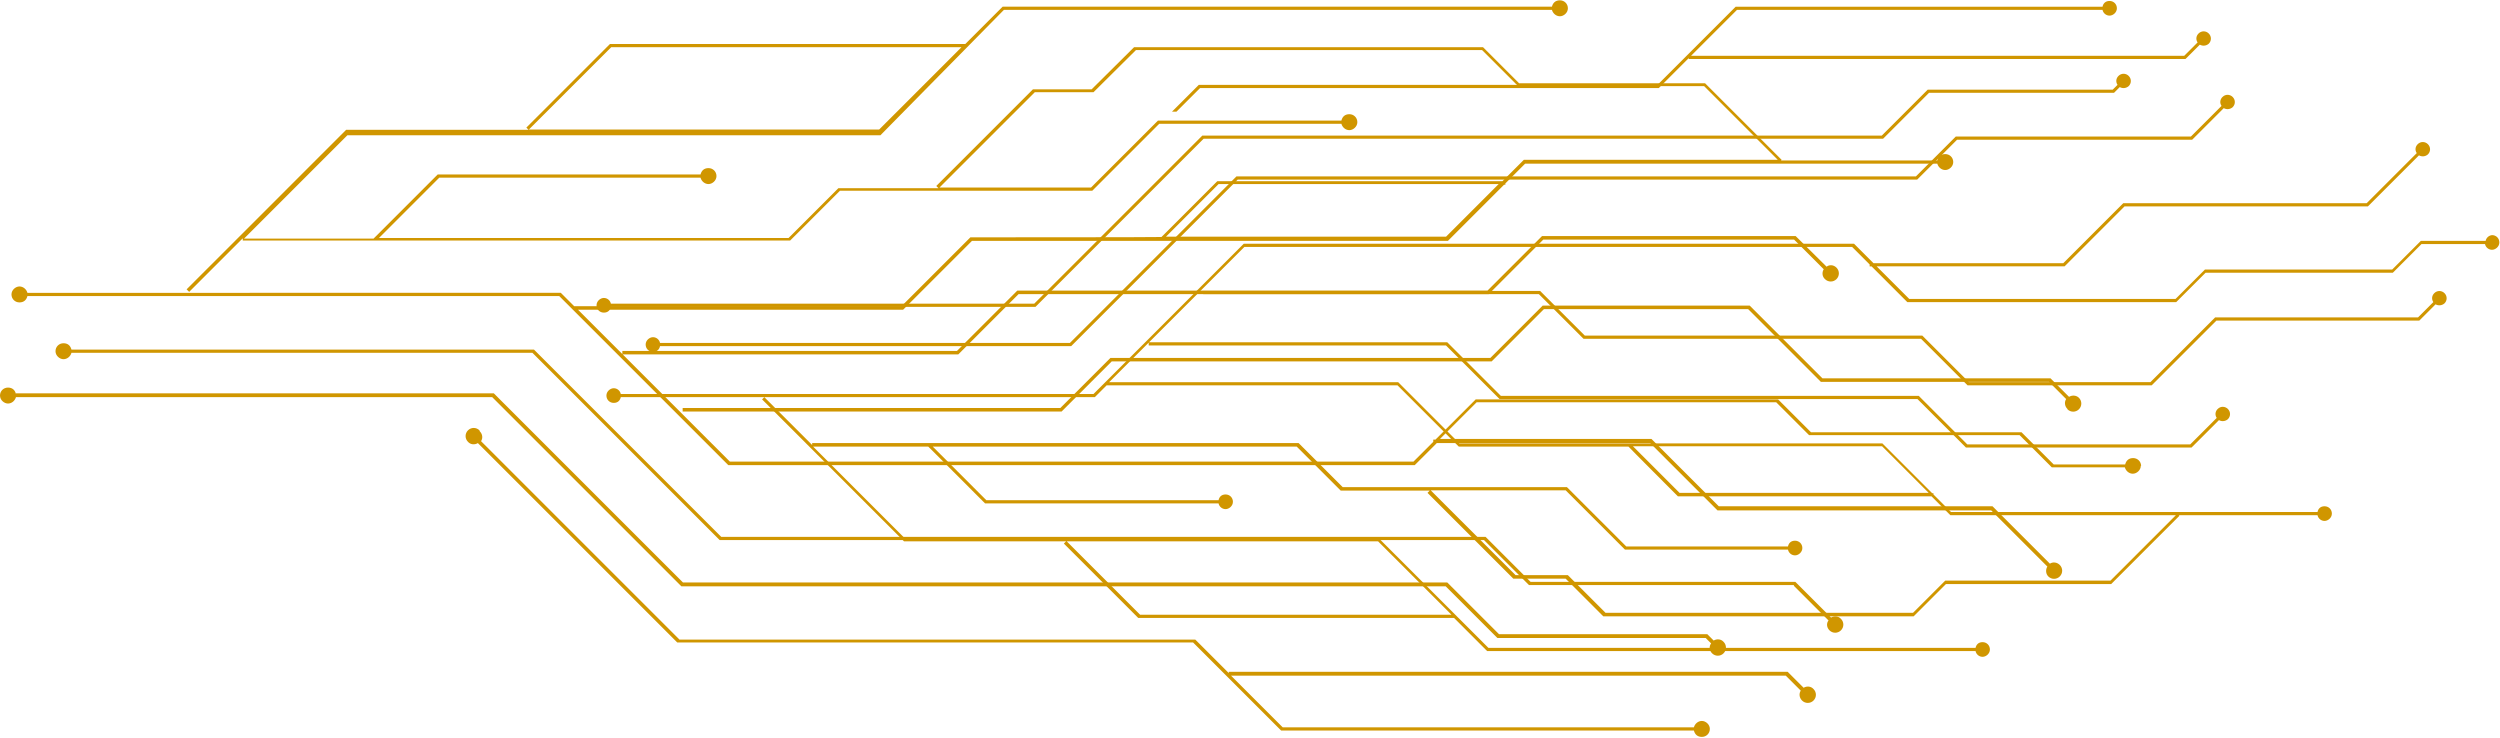
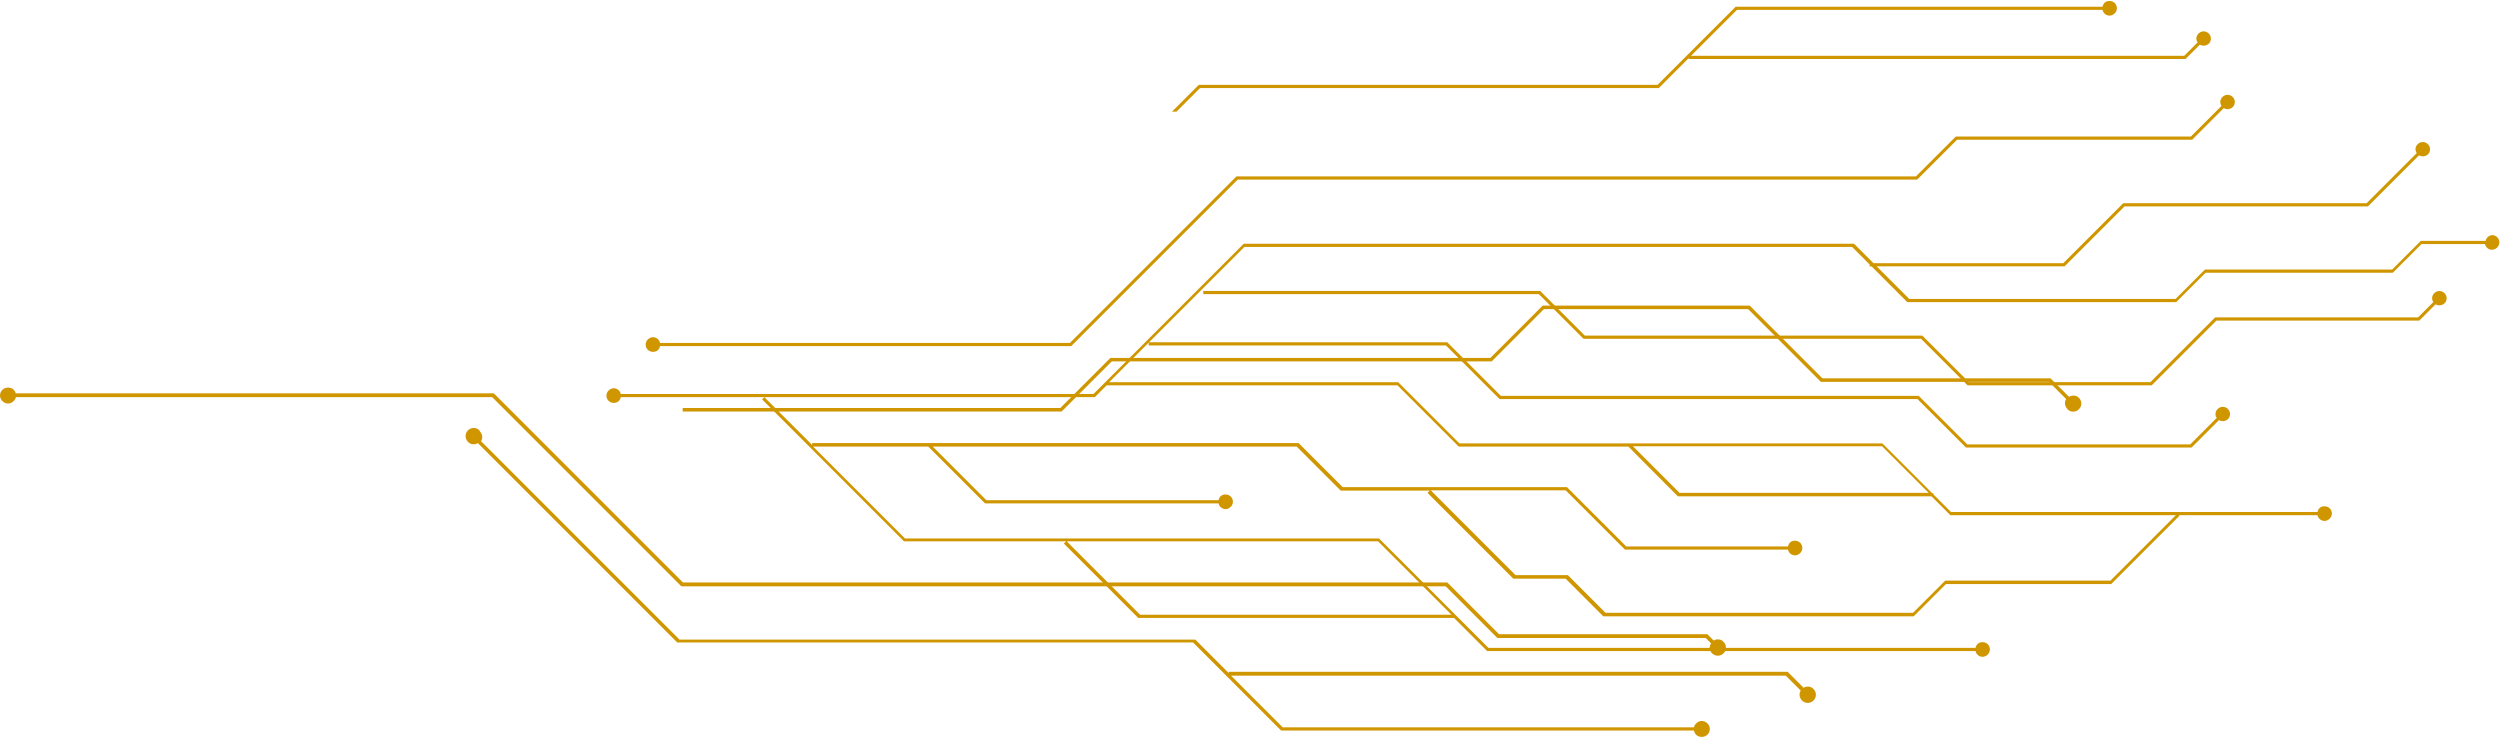
<svg xmlns="http://www.w3.org/2000/svg" version="1.1" viewBox="0 0 783.7 231.2">
  <defs>
    <style> .st0 { fill: #1c1c1c; } .st1 { display: none; } .st2 { fill: #d09600; } </style>
  </defs>
  <g id="_Слой_2" data-name="Слой_2" class="st1">
    <rect class="st0" x="146" y="-70.2" width="673.2" height="362.6" />
  </g>
  <g id="Layer_1">
-     <path class="st2" d="M671.2,146.1c0-1.4-1.1-2.5-2.5-2.5s-2.2.8-2.5,2h-22.4l-10.1-10.1h-66l-10.3-10.3h-94.8l-12.6,12.6h-.7v.7l-6.2,6.2h-214.3l-33.6-33.6h105.2l18.9-18.9h147.4l17.1-17.1h78.6l9.3,9.3c-.6,1-.5,2.3.4,3.1,1,1,2.6,1,3.6,0,1-1,1-2.6,0-3.6-.9-.9-2.2-1-3.1-.3l-9.7-9.6h-79.5l-17.1,17.1h-147.4l-18.9,18.9h-104.9v1l-13.9-13.9h101.9l21.6-21.6h149.2l17.6-17.6h.4v-.4l6.2-6.2h129.2c.3,1.1,1.3,2,2.5,2s2.5-1.1,2.5-2.5-1.1-2.5-2.5-2.5-2.2.8-2.5,2h-49l.2-.2-24-24h-58.3l-11.3-11.3h-109.4l-13.3,13.2h-18.4l-30.3,30.3.7.7h-31.4l-15.6,15.6H118.8l18.9-18.9h81.9c.3,1.1,1.3,2,2.5,2s2.5-1.1,2.5-2.5-1.1-2.5-2.5-2.5-2.2.8-2.5,2h-82.4l-20.1,20.1h-40.6l32.4-32.4h167.1L314.7,3.1h171.8c.3,1.1,1.3,2,2.5,2s2.5-1.1,2.5-2.5-1.1-2.5-2.5-2.5-2.2.8-2.5,2h-172.2l-11.7,11.7h-111.4l-26.2,26.2.7.7h-57.2l-50,50,.8.8,16.8-16.8v.7h171.6l15.6-15.6h79.1l21-21h57.1c.3,1.1,1.3,2,2.5,2s2.5-1.1,2.5-2.5-1.1-2.5-2.5-2.5-2.2.8-2.5,2h-57.5l-21,21h-47.5l29.9-29.9h18.4l13.3-13.2h108.5l11.3,11.3h58.3l23.1,23.1h-79.6l-6.7,6.7h-89.4l-17.5,17.5h.1c0,.1-60,.1-60,.1l-21.6,21.6h-102.6l-4.2-4.2H8.6c-.3-1.1-1.3-2-2.5-2s-2.5,1.1-2.5,2.5,1.1,2.5,2.5,2.5,2.2-.8,2.5-2h166.7l53,53h215.2l6.9-6.9h66.9l21.1,21.1h85.8l17.6,17.6c-.6,1-.5,2.3.3,3.1,1,1,2.6,1,3.6,0,1-1,1-2.6,0-3.6-.9-.9-2.2-1-3.1-.4l-18-18h-85.8l-21.1-21.1h-66.3l11.5-11.5h93.9l10.3,10.3h66l10.1,10.1h22.9c.3,1.1,1.3,2,2.5,2s2.5-1.1,2.5-2.5ZM275.6,40.6h-109.8l25.8-25.8h109.8l-25.8,25.8ZM453.3,74.2h-87.8l16.5-16.5h87.8l-16.5,16.5Z" />
    <path class="st2" d="M5,123.3h149.8l59.3,59.3h239.6l16.2,16.2h65.3l2,2c1-.6,2.3-.5,3.1.4,1,1,1,2.6,0,3.6s-2.6,1-3.6,0c-.9-.9-1-2.2-.3-3.1l-1.7-1.7h-65.3l-16.2-16.2h-239.6l-59.3-59.3H5c-.3,1.1-1.3,2-2.5,2s-2.5-1.1-2.5-2.5,1.1-2.5,2.5-2.5,2.2.8,2.5,2Z" />
-     <path class="st2" d="M562.3,183.4h-83l-14.1-14.1h-239.6l-58.7-58.7H22.4c-.3,1.1-1.3,2-2.5,2s-2.5-1.1-2.5-2.5,1.1-2.5,2.5-2.5,2.2.8,2.5,2h145l58.7,58.7h239.6l14.1,14.1h83l11.2,11.2c1-.6,2.3-.5,3.1.4,1,1,1,2.6,0,3.6-1,1-2.6,1-3.6,0-.9-.9-1-2.2-.3-3.1l-10.8-10.8Z" />
    <path class="st2" d="M648.1,128.2c-.9-.9-1-2.2-.4-3.1l-5.4-5.4h-71.5l-22.8-22.8h-64l-16.4,16.4h-119.1l-15.7,15.7h-118.8v-1.1h118.4l15.7-15.7h119.1l16.4-16.4h64.9l22.8,22.8h71.5l5.8,5.8c1-.6,2.3-.5,3.1.3,1,1,1,2.6,0,3.6-1,1-2.6,1-3.6,0Z" />
    <path class="st2" d="M150.4,135.2c.9.9,1,2.2.4,3.1l62.2,62.2h161.7l10.5,10.5v-.4h175.2l5,5c1-.6,2.3-.5,3.1.4,1,1,1,2.6,0,3.6-1,1-2.6,1-3.6,0-.9-.9-1-2.2-.4-3.1l-4.7-4.7h-173.9l16.2,16.2h128.9c.3-1.1,1.3-2,2.5-2s2.5,1.1,2.5,2.5-1.1,2.5-2.5,2.5-2.2-.8-2.5-2h-129.4l-27.6-27.6h-161.7l-62.5-62.5c-1,.6-2.3.5-3.1-.4-1-1-1-2.6,0-3.6,1-1,2.6-1,3.6,0Z" />
    <path class="st2" d="M692.4,10.5c-.9-.9-2.3-.9-3.2,0-.8.8-.9,1.9-.3,2.8l-4.2,4.2h-154.6l14.4-14.4h114.6c.2,1,1.1,1.8,2.2,1.8s2.3-1,2.3-2.3-1-2.3-2.3-2.3-2,.8-2.2,1.8h-115l-24.5,24.5h-143.8l-8.4,8.4h1.4l7.4-7.4h143.8l9.4-9.4v.3h155.7l4.5-4.5c.9.5,2,.4,2.8-.3.9-.9.9-2.3,0-3.2Z" />
-     <path class="st2" d="M191.5,96.2h133.1l52.7-52.7h213l14.4-14.4h58l1.8-1.8c.9.5,2,.4,2.8-.3.9-.9.9-2.3,0-3.2-.9-.9-2.3-.9-3.2,0-.8.8-.9,1.9-.3,2.8l-1.5,1.5h-58l-14.4,14.4h-213l-52.7,52.7h-132.7c-.2-1-1.1-1.8-2.2-1.8s-2.3,1-2.3,2.3,1,2.3,2.3,2.3,2-.8,2.2-1.8Z" />
    <path class="st2" d="M686.8,42.8h-73.7l-12.5,12.5h-213l-52.2,52.2h-128.5c-.2-1-1.1-1.8-2.2-1.8s-2.3,1-2.3,2.3,1,2.3,2.3,2.3,2-.8,2.2-1.8h128.9l52.2-52.2h213l12.5-12.5h73.7l9.9-9.9c.9.5,2,.4,2.8-.3.9-.9.9-2.3,0-3.2-.9-.9-2.3-.9-3.2,0-.8.8-.9,1.9-.3,2.8l-9.6,9.6Z" />
    <path class="st2" d="M781.4,73.7c-1.1,0-2,.8-2.2,1.8h-20.3l-9,9h-58.7l-9.2,9.2h-83.5l-10.2-10.2h58.9l18.8-18.8h76.3l16-16c.9.5,2,.4,2.8-.3.9-.9.9-2.3,0-3.2-.9-.9-2.3-.9-3.2,0-.8.8-.9,1.9-.3,2.8l-15.7,15.7h-76.3l-18.8,18.8h-59.5l-6.1-6.1h-191.3l-47.1,47.1h-148.2c-.2-1-1.1-1.8-2.2-1.8s-2.3,1-2.3,2.3,1,2.3,2.3,2.3,2-.8,2.2-1.8h148.6l3.7-3.7h91.2l19.2,19.2h53.3-.1c0,.1,15.5,15.6,15.5,15.6h79.5l5.9,5.9h70.7l-20.5,20.5h-51.8l-10.1,10.1h-96.4l-11.8-11.8h-16.4l-26.6-26.6h42.3l18.6,18.6h51.1c.2,1,1.1,1.8,2.2,1.8s2.3-1,2.3-2.3-1-2.3-2.3-2.3-2,.8-2.2,1.8h-50.7l-18.6-18.6h-70.3l-13.8-13.8h-152.5v.6l-15-15-.7.7,44.5,44.5h50.8l-.7.7,23.3,23.3h99l10.4,10.4h153.1c.2,1,1.1,1.8,2.2,1.8s2.3-1,2.3-2.3-1-2.3-2.3-2.3-2,.8-2.2,1.8h-152.7l-34.3-34.3h-148.6l-28.8-28.8h36.1l17.8,17.8h73.2c.2,1,1.1,1.8,2.2,1.8s2.3-1,2.3-2.3-1-2.3-2.3-2.3-2,.8-2.2,1.8h-72.8l-16.8-16.8h114.1l13.8,13.8h27.9l-.7.7,26.9,26.9h16.4l11.8,11.8h97.3l10.1-10.1h51.8l21.4-21.4-.2-.2h43.5c.2,1,1.1,1.8,2.2,1.8s2.3-1,2.3-2.3-1-2.3-2.3-2.3-2,.8-2.2,1.8h-114.9l-5.5-5.5v-.4h-.4l-15.6-15.6h-132.6l-19.2-19.2h-90.6l12.4-12.4v.9h93.2l16.8,16.8h131l15.2,15.2h70.7l8.6-8.6c.9.5,2,.4,2.8-.3.9-.9.9-2.3,0-3.2-.9-.9-2.3-.9-3.2,0-.8.8-.9,1.9-.3,2.8l-8.3,8.3h-69.9l-15.2-15.2h-131l-16.8-16.8h-93.5l29.9-29.9h190.5l5.5,5.5v.6h.6l11.2,11.2h84.3l9.2-9.2h58.7l9-9h19.9c.2,1,1.1,1.8,2.2,1.8s2.3-1,2.3-2.3-1-2.3-2.3-2.3ZM455,192.7h-97.6l-23-23h97.6l23,23ZM604.6,154.5h-78.1l-14.6-14.6h78.1l14.6,14.6Z" />
    <path class="st2" d="M763.1,91.9c-.8.8-.9,1.9-.3,2.8l-4.8,4.8h-63.6l-20.3,20.3h-56.9l-14.6-14.6h-105.8l-14-14h-105.6v1h105.2l14,14h105.8l14.6,14.6h57.7l20.3-20.3h63.6l5.1-5.1c.9.5,2,.4,2.8-.3.9-.9.9-2.3,0-3.2-.9-.9-2.3-.9-3.2,0Z" />
  </g>
</svg>